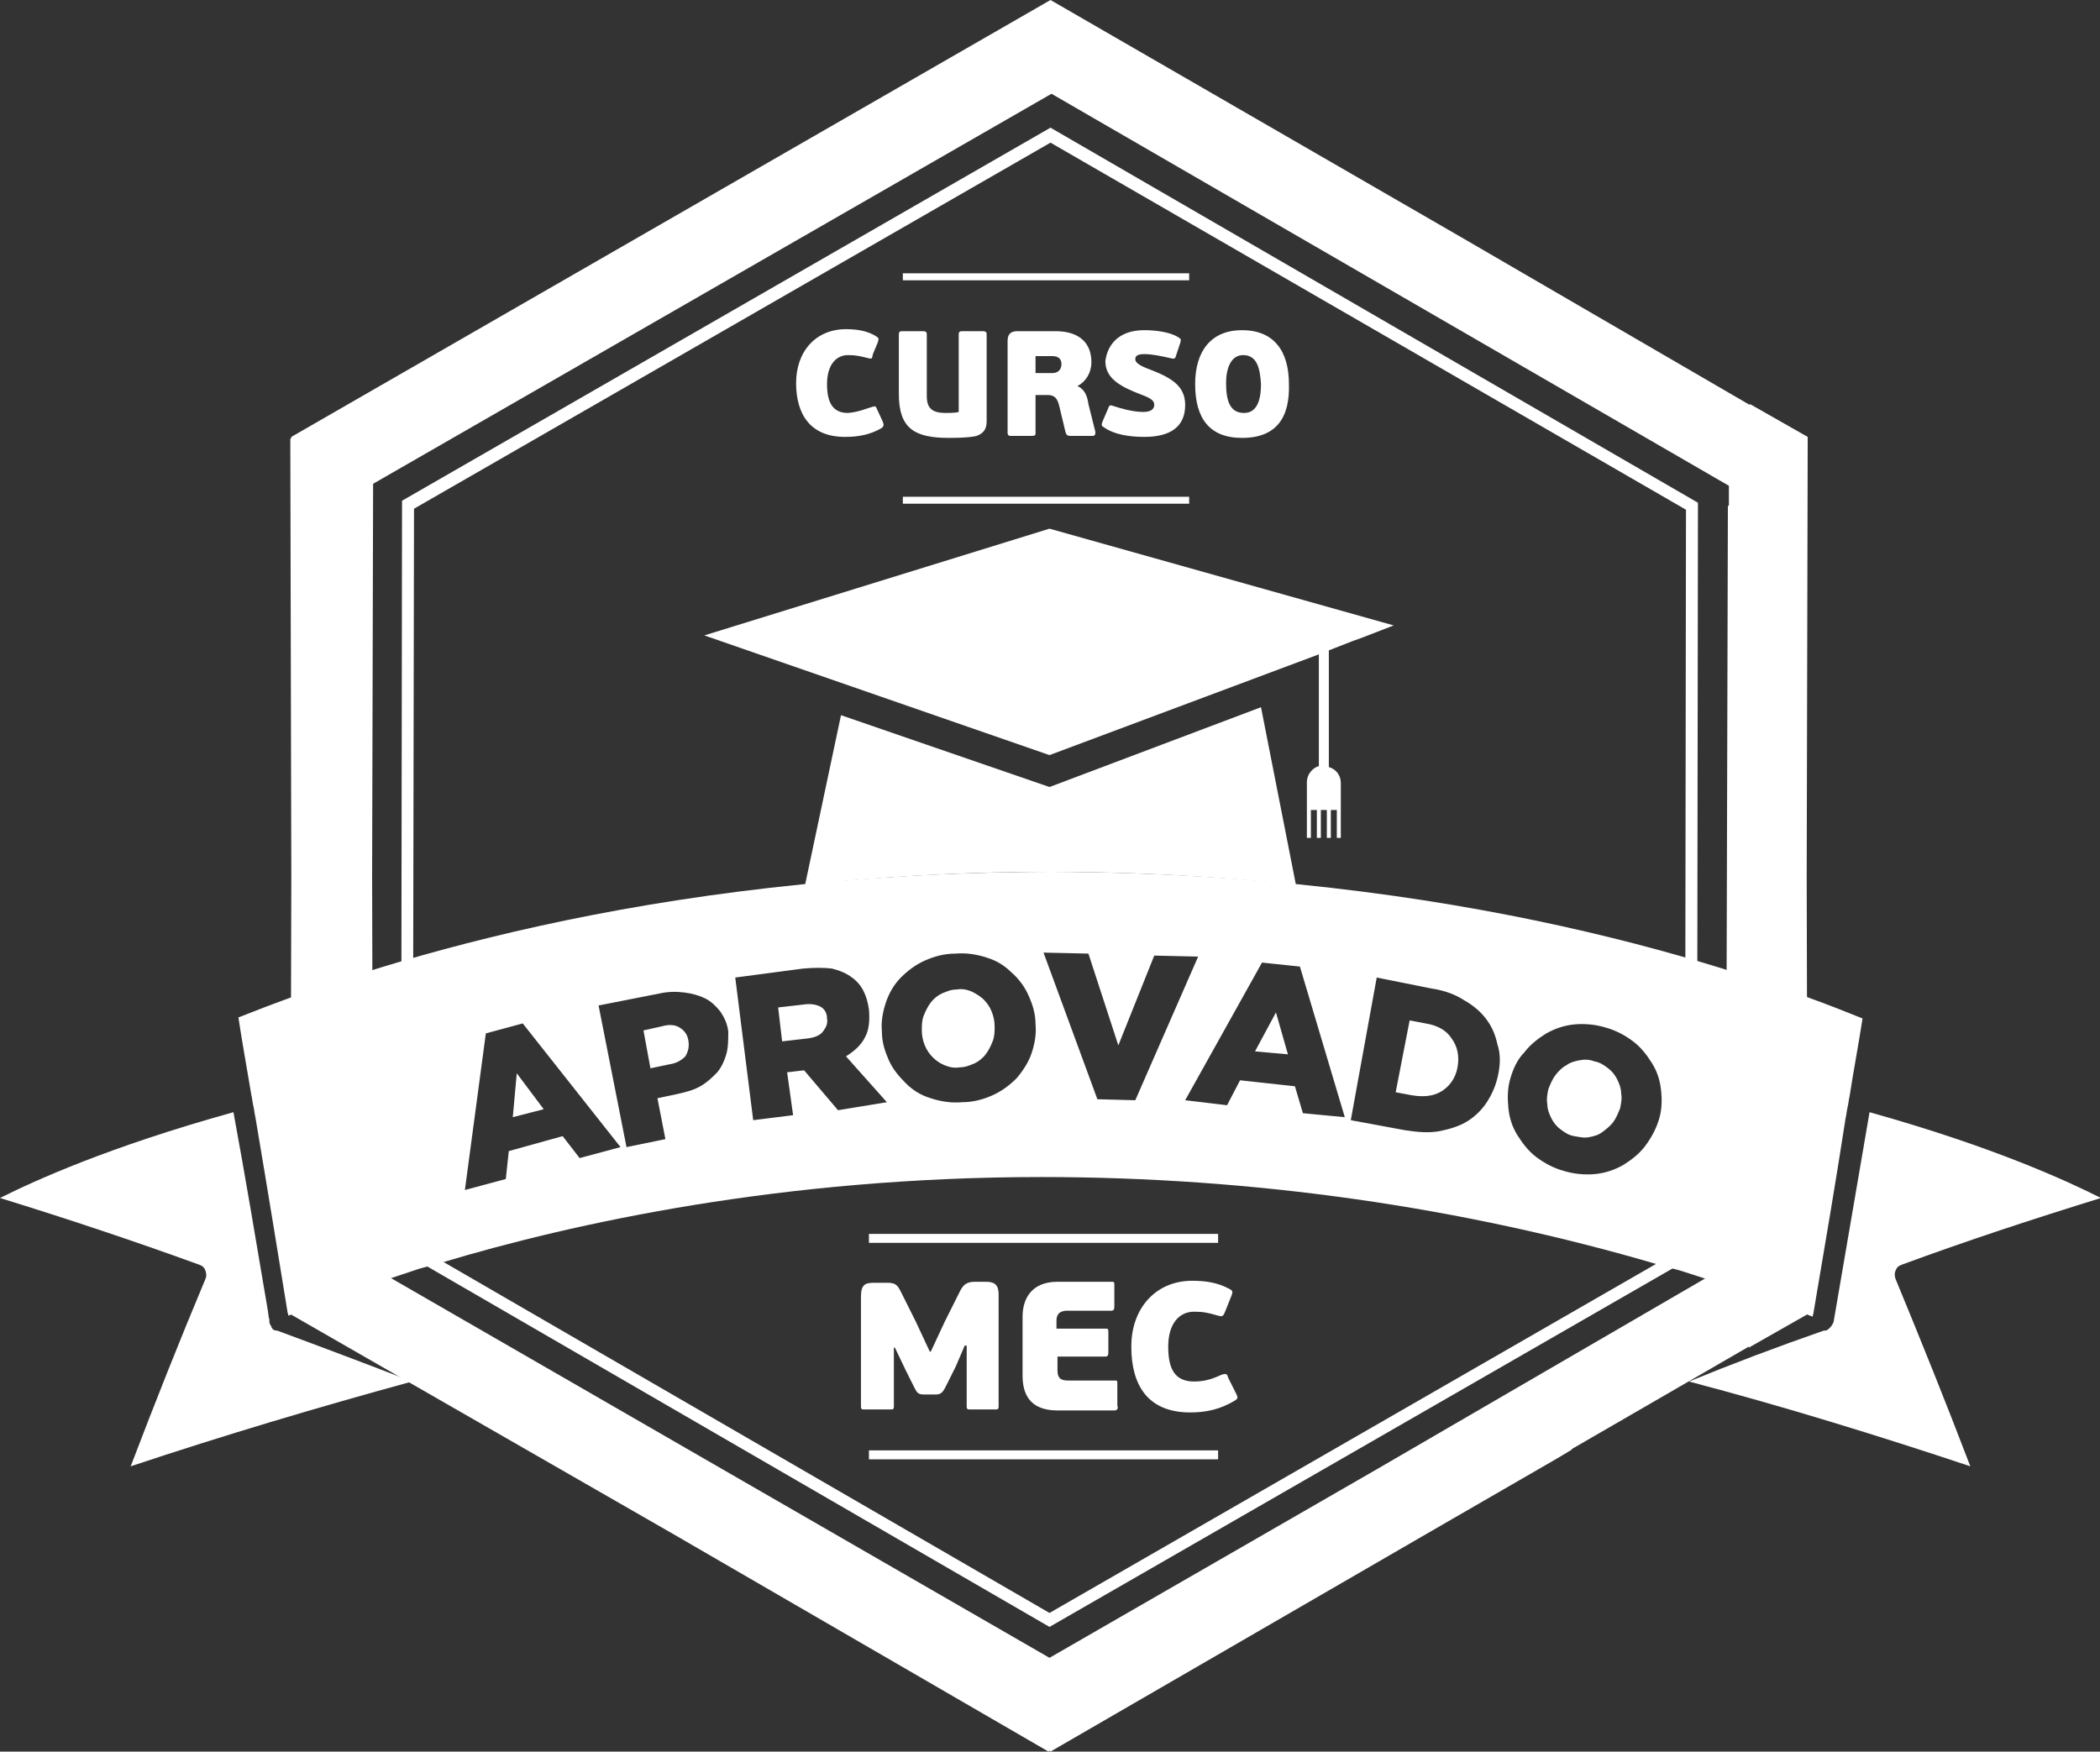
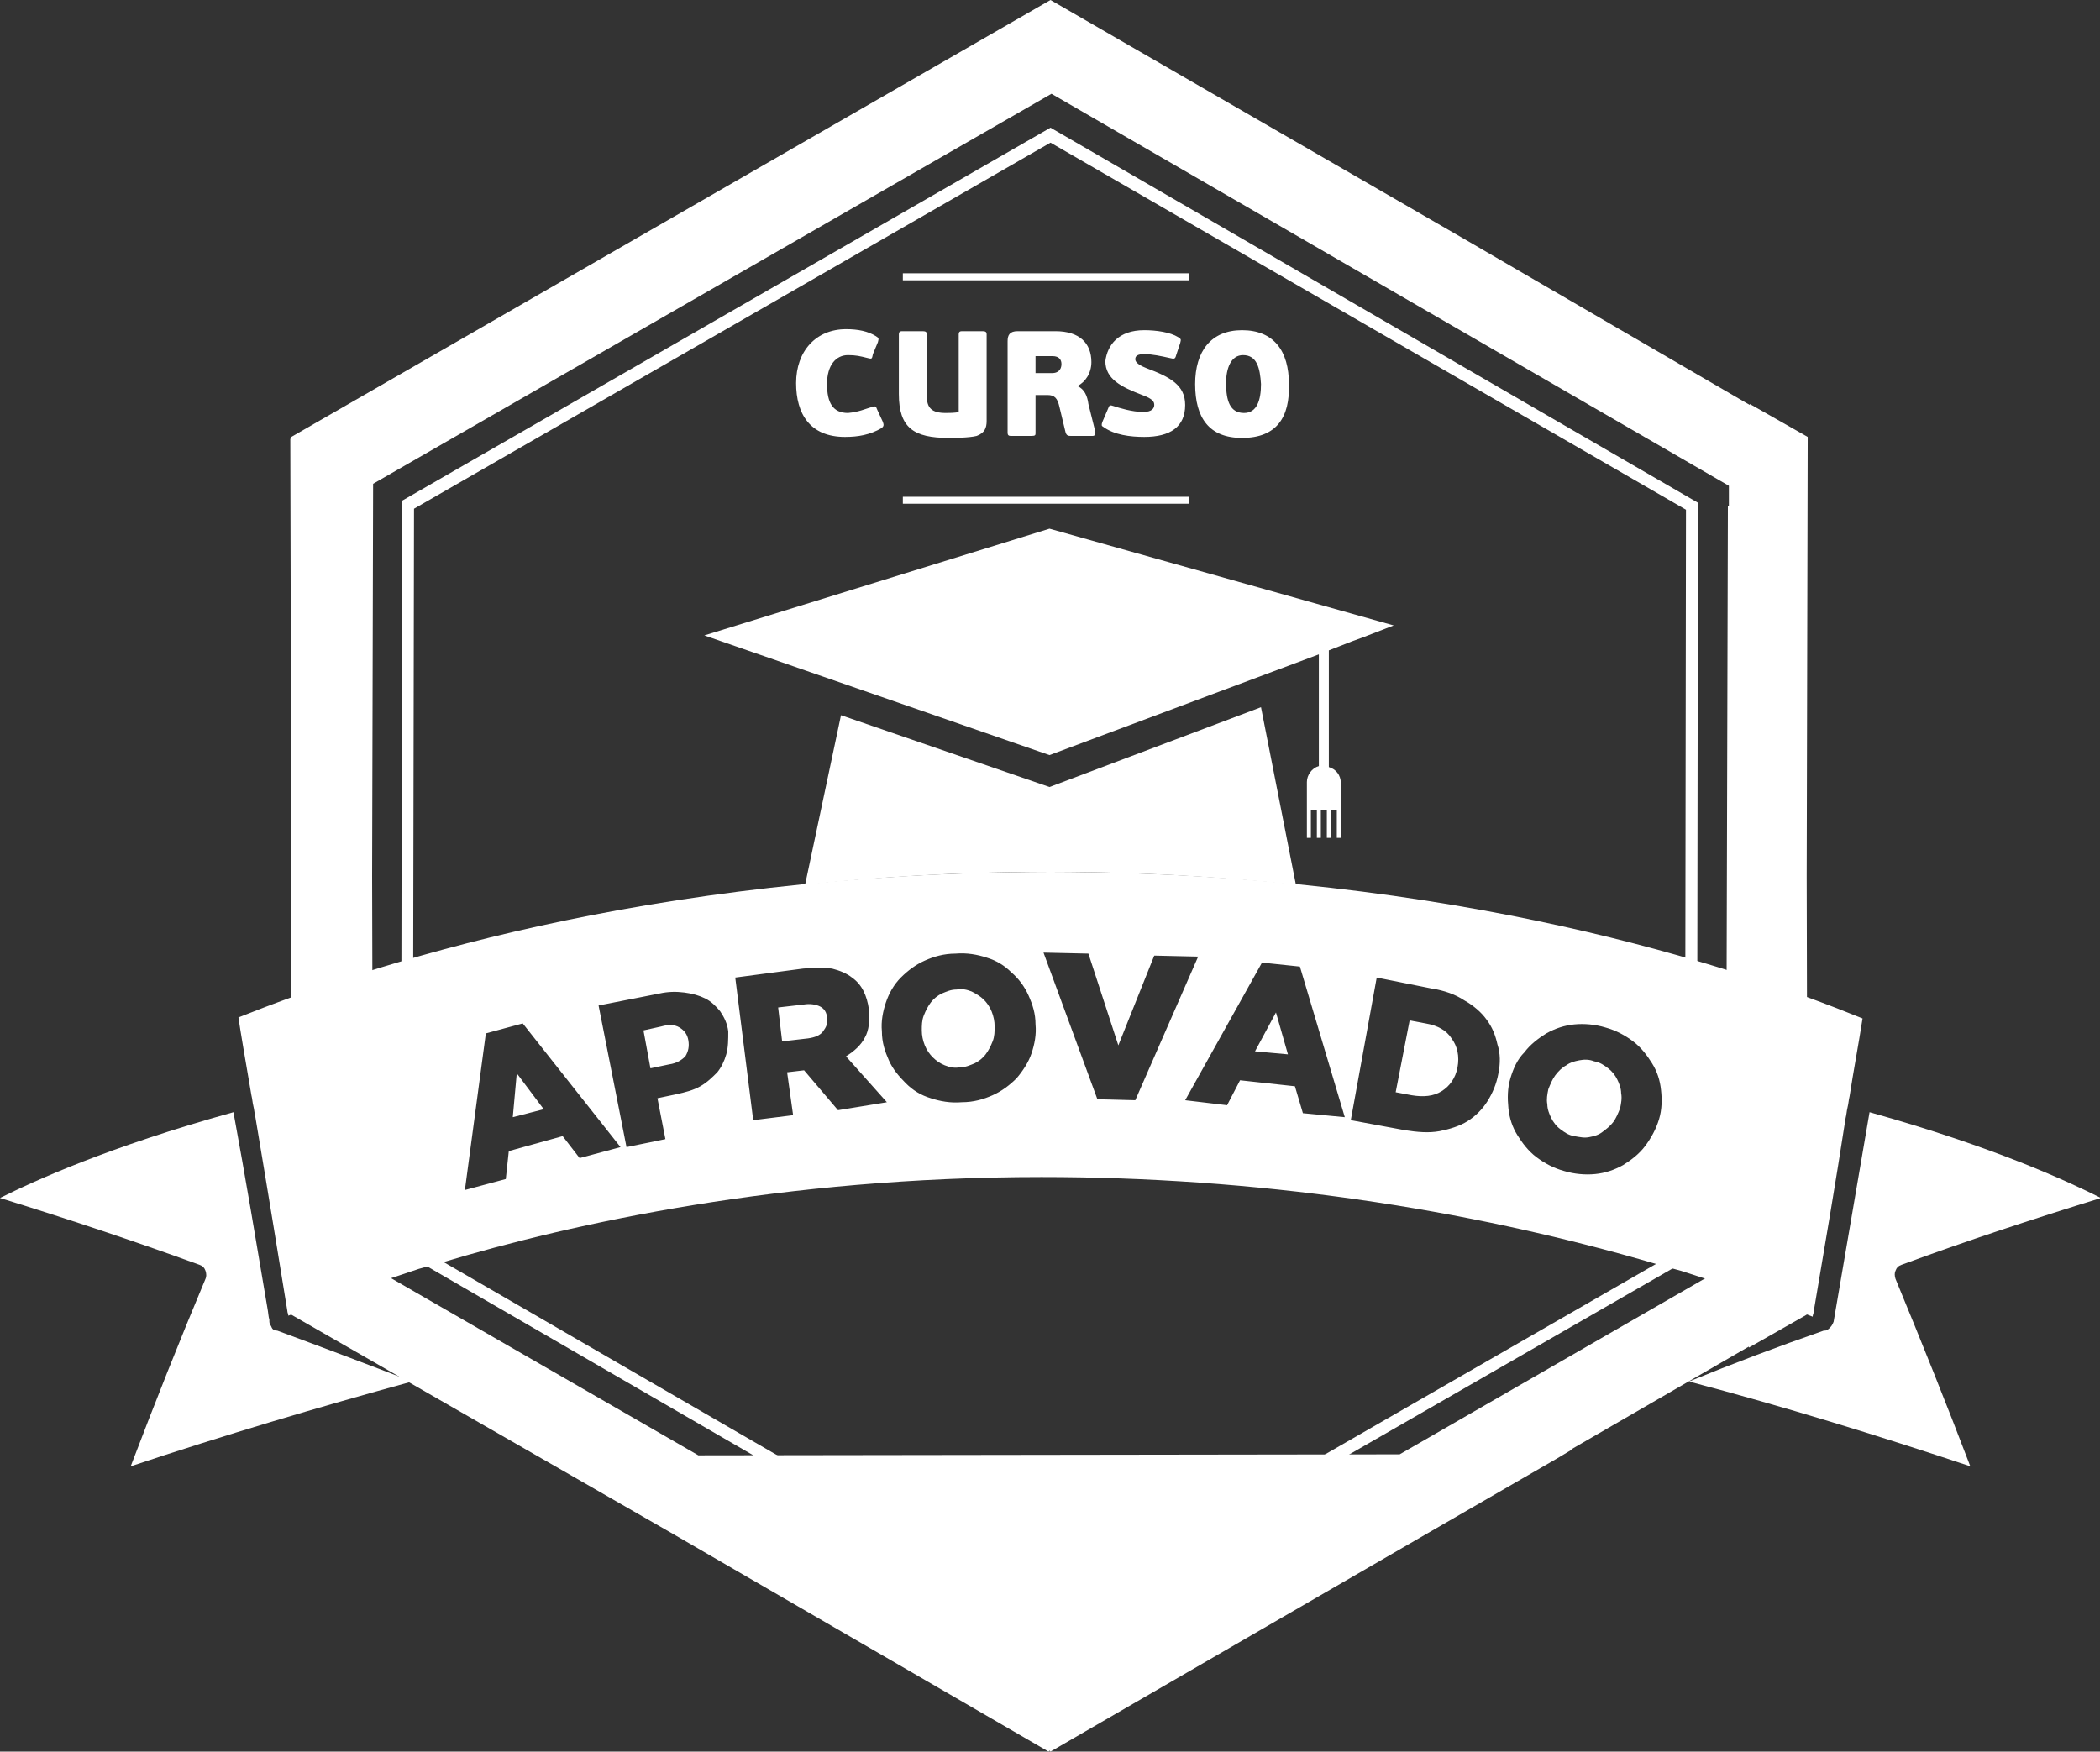
<svg xmlns="http://www.w3.org/2000/svg" version="1.1" id="Layer_1" x="0" y="0" viewBox="0 0 210.5 175.6" xml:space="preserve">
  <rect x="0" y="0" width="210.5" height="175.6" fill="#333333" stroke="none" />
  <style>.st0{fill:#fff}</style>
-   <path class="st0" d="M181.2 43.9v-.1l-5.8-3.3v.1l-28.9-16.8L105.3 0 29.2 43.8v.1l-.1.1.1 43.8-.1 43.8.1.1v.1l38.3 22 37.6 21.8.1-.1.1.1 37.3-21.6 13.5-7.8 1.5-.9h-.1l17.8-10.3v.1l5.8-3.3v-.1l.1-.1-.1-43.8.1-43.8v-.1zm-8.1 43.9l-.1 37.1h.1v2L138 147.3l-32.8 18.9L70 145.9l-5.2-3-27.4-15.8-.1-39.3.1-39.3 68-39.1 67.9 39.3v2h-.1l-.1 37.1z" />
+   <path class="st0" d="M181.2 43.9v-.1l-5.8-3.3v.1l-28.9-16.8L105.3 0 29.2 43.8v.1l-.1.1.1 43.8-.1 43.8.1.1v.1l38.3 22 37.6 21.8.1-.1.1.1 37.3-21.6 13.5-7.8 1.5-.9h-.1l17.8-10.3v.1l5.8-3.3v-.1l.1-.1-.1-43.8.1-43.8v-.1zm-8.1 43.9l-.1 37.1h.1v2l-32.8 18.9L70 145.9l-5.2-3-27.4-15.8-.1-39.3.1-39.3 68-39.1 67.9 39.3v2h-.1l-.1 37.1z" />
  <path class="st0" d="M40.3 50.2l-.1 73.6 1.2-.3v-16.3l.1-56.2 63.8-36.7L169 51.1l-.1 71.4v1.2l1.2.3.1-73.6-64.9-37.6-65 37.4z" />
  <path class="st0" d="M90.5 27.4h28.7v.7H90.5zm0 22.4h28.7v.7H90.5zm-3.1-9c.3-.1.4-.1.5.2l.6 1.3c.1.3.1.4-.1.6-1.2.7-2.4.9-3.7.9-3.5 0-4.9-2.3-4.9-5.4 0-3.2 2-5.4 5-5.4 1.2 0 2.2.2 3 .7.3.2.3.2.2.6l-.5 1.2c-.1.5-.1.5-.5.4-.8-.2-1.2-.3-2-.3-1.2 0-2.1 1-2.1 2.9s.6 2.9 2.1 2.9c1.1-.1 1.7-.4 2.4-.6zm10.5 2.9c-.8.2-2.4.2-2.8.2-3.5 0-5-1-5-4.4v-6c0-.2.1-.3.3-.3h2.1c.3 0 .4.1.4.3v6.2c0 1.2.5 1.7 1.9 1.7.2 0 1 0 1.3-.1v-7.8c0-.2.1-.3.3-.3h2.1c.3 0 .4.1.4.3v8.7c0 .7-.2 1.2-1 1.5zm11.6 0h-2.1c-.3 0-.5 0-.6-.4l-.6-2.5c-.2-.9-.5-1.2-1.2-1.2h-1.2v3.8c0 .2 0 .3-.4.3h-2.1c-.2 0-.3-.1-.3-.3v-9.2c0-.6.2-1 1-1h3.8c2.4 0 3.6 1.2 3.6 3.1 0 1.1-.6 2-1.4 2.4.7.3 1 1 1.1 1.8l.7 2.8c0 .2 0 .4-.3.4zm-4-8h-1.7v1.7h1.7c.5 0 .9-.3.9-.9 0-.4-.2-.8-.9-.8zm9.2-2.6c1.2 0 2.6.2 3.4.7.3.2.3.2.2.6l-.4 1.2c-.1.4-.2.4-.6.3-.9-.2-1.8-.4-2.6-.4-.7 0-.9.2-.9.5 0 .2.1.5 1.1.9 2.4.9 3.9 1.7 3.9 3.7 0 2.2-1.5 3.2-4.1 3.2-1.4 0-3-.2-4.1-1-.2-.1-.2-.2-.1-.5l.6-1.4c.1-.3.2-.3.5-.2.6.2 1.9.6 3 .6.9 0 1.1-.4 1.1-.7 0-.3-.1-.6-1.2-1-2.1-.8-3.7-1.6-3.7-3.4.2-1.6 1.3-3.1 3.9-3.1zm9.8 10.8c-3.3 0-4.7-2-4.7-5.4 0-3.3 1.6-5.4 4.7-5.4 3.2 0 4.7 2.1 4.7 5.4.1 3.3-1.2 5.4-4.7 5.4zm.1-8.3c-1.2 0-1.7 1.3-1.7 2.8 0 1.8.4 3 1.8 3 1.3 0 1.7-1.3 1.7-2.9-.1-1.6-.4-2.9-1.8-2.9zm-54 28.1l34.6 12 27-10.1v11.2c-.7.2-1.2.9-1.2 1.6V84h.4v-2.8h.6V84h.4v-2.8h.6V84h.4v-2.8h.6V84h.4v-5.5c0-.8-.5-1.4-1.2-1.6V65.2l2.3-.9 1.1-.4 3.1-1.2-34.5-9.7-34.6 10.7z" />
  <path class="st0" d="M105.2 87.4c8.9 0 17.1.5 24.7 1.3l-3.5-17.8-21.2 8-20.9-7.2-3.6 17c7.5-.8 15.7-1.3 24.5-1.3zm-78 45.6s-.1 0 0 0c-.1-.2-.2-.3-.2-.5v-.2c-.1-.3-.1-.7-.2-1.2-1.1-6.5-2.2-13.1-3.4-19.6-12.6 3.5-20 6.9-23.4 8.6 6.8 2.1 13.4 4.3 20 6.7.3.1.5.3.6.6.1.3.1.6 0 .8-2.6 6.2-5.1 12.5-7.5 18.8 9.3-3.1 18.7-5.9 28.2-8.5-4.4-1.7-8.9-3.4-13.5-5.1-.3 0-.5-.1-.6-.4zm163.4-6.2c6.5-2.4 13.2-4.6 20-6.7-3.4-1.7-10.7-5.1-23.2-8.6l-3.6 21c-.1.3-.3.6-.6.8-.1.1-.3.1-.4.1-4.6 1.6-9.1 3.3-13.5 5.1 9.5 2.5 18.9 5.4 28.2 8.5-2.4-6.3-4.9-12.5-7.5-18.8-.1-.3-.1-.6 0-.8.1-.3.3-.5.6-.6zm-91.2-25.4c-.2-.5-.5-.9-.8-1.2-.3-.3-.8-.6-1.2-.8-.5-.2-1-.3-1.5-.2-.6 0-1 .2-1.5.4-.4.2-.8.5-1.1.9-.3.4-.5.8-.7 1.3s-.2 1-.2 1.5.1 1 .3 1.5c.2.5.5.9.8 1.2.3.3.7.6 1.2.8.5.2 1 .3 1.5.2.6 0 1-.2 1.5-.4.4-.2.8-.5 1.1-.9.3-.4.5-.8.7-1.3.2-.5.2-1 .2-1.5s-.1-1-.3-1.5zm-17.2-.5c-.4-.2-1-.3-1.6-.2l-2.6.3.4 3.4 2.6-.3c.7-.1 1.2-.3 1.5-.7.3-.4.5-.8.4-1.3 0-.6-.3-1-.7-1.2zM69 104.3c-.1-.6-.4-1-.9-1.3s-1.1-.3-1.8-.1l-1.8.4.7 3.8 1.9-.4c.7-.1 1.2-.4 1.6-.8.3-.5.4-1 .3-1.6zM51.4 112l3.1-.8-2.7-3.6zm74.4-6.6l3.3.3-1.2-4.2z" />
  <path class="st0" d="M105.3 87.4c-40.8.1-68.6 9.5-81.4 14.6.2 1.4.7 4.3 1.3 7.8.1.4.1.7.2 1.1.1.4.1.7.2 1.1 1.2 7.1 2.6 15.7 3.2 19.4 0 .2.1.3.1.5.6-.2 1.4-.6 2.4-1s2.2-.8 3.6-1.3c2-.7 4.4-1.5 7.1-2.4.4-.1.7-.2 1.1-.3.4-.1.7-.2 1.1-.3 13.3-4 34.3-8.6 60.2-8.6 21.2 0 42.2 3 61.9 8.8.4.1.7.2 1.1.3.4.1.7.2 1.1.3 2.5.8 5 1.6 7.5 2.5 1.2.4 2.3.8 3.5 1.3.7.3 1.5.5 2.2.8 0-.2.1-.3.1-.5 1.1-6.5 2.2-12.9 3.2-19.4.1-.4.1-.7.2-1.1.1-.4.1-.7.2-1.1.4-2.6.9-5.2 1.3-7.8-12.8-5.2-40.6-14.6-81.4-14.7zm-47.2 28.7l-1.7-2.2-5.4 1.5-.3 2.8-4.1 1.1 2.1-15.7 3.7-1 9.8 12.4-4.1 1.1zm14.7-10.4c-.2.7-.5 1.3-.9 1.8-.5.5-1 1-1.7 1.4-.7.4-1.5.6-2.4.8l-1.9.4.8 4.1-3.9.8-2.8-14.2 6.1-1.2c.9-.2 1.7-.2 2.5-.1s1.5.3 2.1.6 1.1.8 1.5 1.3c.4.6.7 1.2.8 2 0 .8 0 1.6-.2 2.3zm11.2 5.6l-3.4-4-1.7.2.6 4.3-4 .5L73.7 98l6.8-.9c1.1-.1 2.1-.1 2.9 0 .8.2 1.5.5 2 .9 1 .7 1.5 1.8 1.7 3.2.1 1.1 0 2.1-.4 2.8-.4.8-1.1 1.4-1.9 1.9l4.1 4.6-4.9.8zm19.4-5.7c-.3.9-.9 1.8-1.5 2.5-.7.7-1.5 1.3-2.4 1.7-.9.4-1.9.7-3.1.7-1.1.1-2.2-.1-3.1-.4-1-.3-1.8-.8-2.5-1.5s-1.3-1.4-1.7-2.3c-.4-.9-.7-1.8-.7-2.9-.1-1 .1-2 .4-2.9.3-.9.8-1.8 1.5-2.5s1.5-1.3 2.4-1.7c.9-.4 1.9-.7 3.1-.7 1.1-.1 2.2.1 3.1.4 1 .3 1.8.8 2.5 1.5.7.6 1.3 1.4 1.7 2.3.4.9.7 1.8.7 2.9.1 1-.1 2-.4 2.9zm6.6 4.6l-5.4-14.7 4.5.1 3 9.2 3.6-9 4.4.1-6.3 14.4-3.8-.1zm20.6 1.4l-.8-2.7-5.5-.6-1.3 2.5-4.2-.5 7.7-13.8 3.8.4 4.5 15.1-4.2-.4zm19.6-4c-.2 1.1-.6 2-1.1 2.8-.5.8-1.2 1.5-2 2s-1.8.8-2.8 1c-1.1.2-2.2.1-3.5-.1l-5.4-1L138 98l5.5 1.1c1.3.2 2.4.6 3.3 1.2.9.5 1.7 1.2 2.2 1.9.6.8.9 1.6 1.1 2.5.3.9.3 1.9.1 2.9zm16.1 4.6c-.3 1-.8 1.9-1.4 2.7-.6.8-1.4 1.4-2.2 1.9-.9.5-1.8.8-2.8.9s-2.1 0-3.1-.3c-1.1-.3-2-.8-2.8-1.4s-1.4-1.4-1.9-2.2c-.5-.8-.8-1.7-.9-2.7s-.1-2 .2-3c.3-1 .7-1.9 1.4-2.6.6-.8 1.4-1.4 2.2-1.9.9-.5 1.8-.8 2.8-.9s2.1 0 3.1.3c1.1.3 2 .8 2.8 1.4.8.6 1.4 1.4 1.9 2.2.5.8.8 1.7.9 2.7.1.9.1 1.9-.2 2.9z" />
  <path class="st0" d="M161.2 107.1c-.4-.3-.8-.6-1.4-.7-.5-.2-1-.2-1.5-.1s-.9.2-1.3.5c-.4.2-.8.6-1.1 1-.3.4-.5.9-.7 1.4-.1.5-.2 1-.1 1.5 0 .5.2 1 .4 1.4.2.4.5.8.9 1.1.4.3.8.6 1.4.7s1 .2 1.5.1.9-.2 1.3-.5.8-.6 1.1-1c.3-.4.5-.9.7-1.4.1-.5.2-1 .1-1.5 0-.5-.2-1-.4-1.4-.2-.4-.5-.8-.9-1.1zm-18.3-4.5l-1.6-.3-1.4 7.2 1.6.3c1.2.2 2.2.1 3-.4.8-.5 1.4-1.3 1.6-2.4.2-1.1 0-2.1-.6-2.9-.5-.8-1.4-1.3-2.6-1.5zm25.2 22.9l-62.9 36.2-62.5-36.2h-2.4l64.9 37.6 65-37.4v-.2z" />
-   <path class="st0" d="M87.1 123.7h35v.9h-35zm0 21.7h35v.9h-35zm9.6-10.5l-.9 2.1-1 2c-.3.6-.5.8-1 .8h-1.2c-.6 0-.7-.2-1-.8l-.8-1.6-1.1-2.3h-.1v5.9c0 .3-.1.3-.4.3h-2.5c-.3 0-.4 0-.4-.3v-11c0-1.2.4-1.4 1.3-1.4H89c.8 0 1 .3 1.3.9l1.5 3 1.4 3h.1l1.4-3 1.5-3c.3-.6.6-1 1.5-1h1.1c.8 0 1.3.2 1.3 1.3V141c0 .3-.1.3-.4.3h-2.4c-.3 0-.4 0-.4-.3v-6.1h-.2zm15 6.5H106c-2.9 0-3.5-1.8-3.5-3.5V132c0-1.8.9-3.5 3.5-3.5h5.4c.3 0 .3 0 .3.4v2.1c0 .3-.1.4-.3.4H107c-1 0-1.1.6-1.1 1v.8h4.9c.3 0 .3 0 .3.5v1.9c0 .3-.1.4-.3.4H106v1.4c0 .9.5 1 1.1 1h4.6c.3 0 .3 0 .3.4v2.1c.1.3 0 .5-.3.5zm10.8-3.6c.4-.1.5-.1.6.3l.8 1.6c.2.4.2.5-.1.7-1.5.9-2.9 1.2-4.5 1.2-4.3 0-5.9-2.8-5.9-6.6 0-3.9 2.5-6.6 6.1-6.6 1.4 0 2.6.2 3.7.8.4.2.4.3.2.8l-.6 1.5c-.2.5-.3.5-.7.4-1-.3-1.5-.4-2.4-.4-1.5 0-2.6 1.2-2.6 3.5s.7 3.5 2.6 3.5c1.3 0 2.1-.4 2.8-.7z" />
</svg>